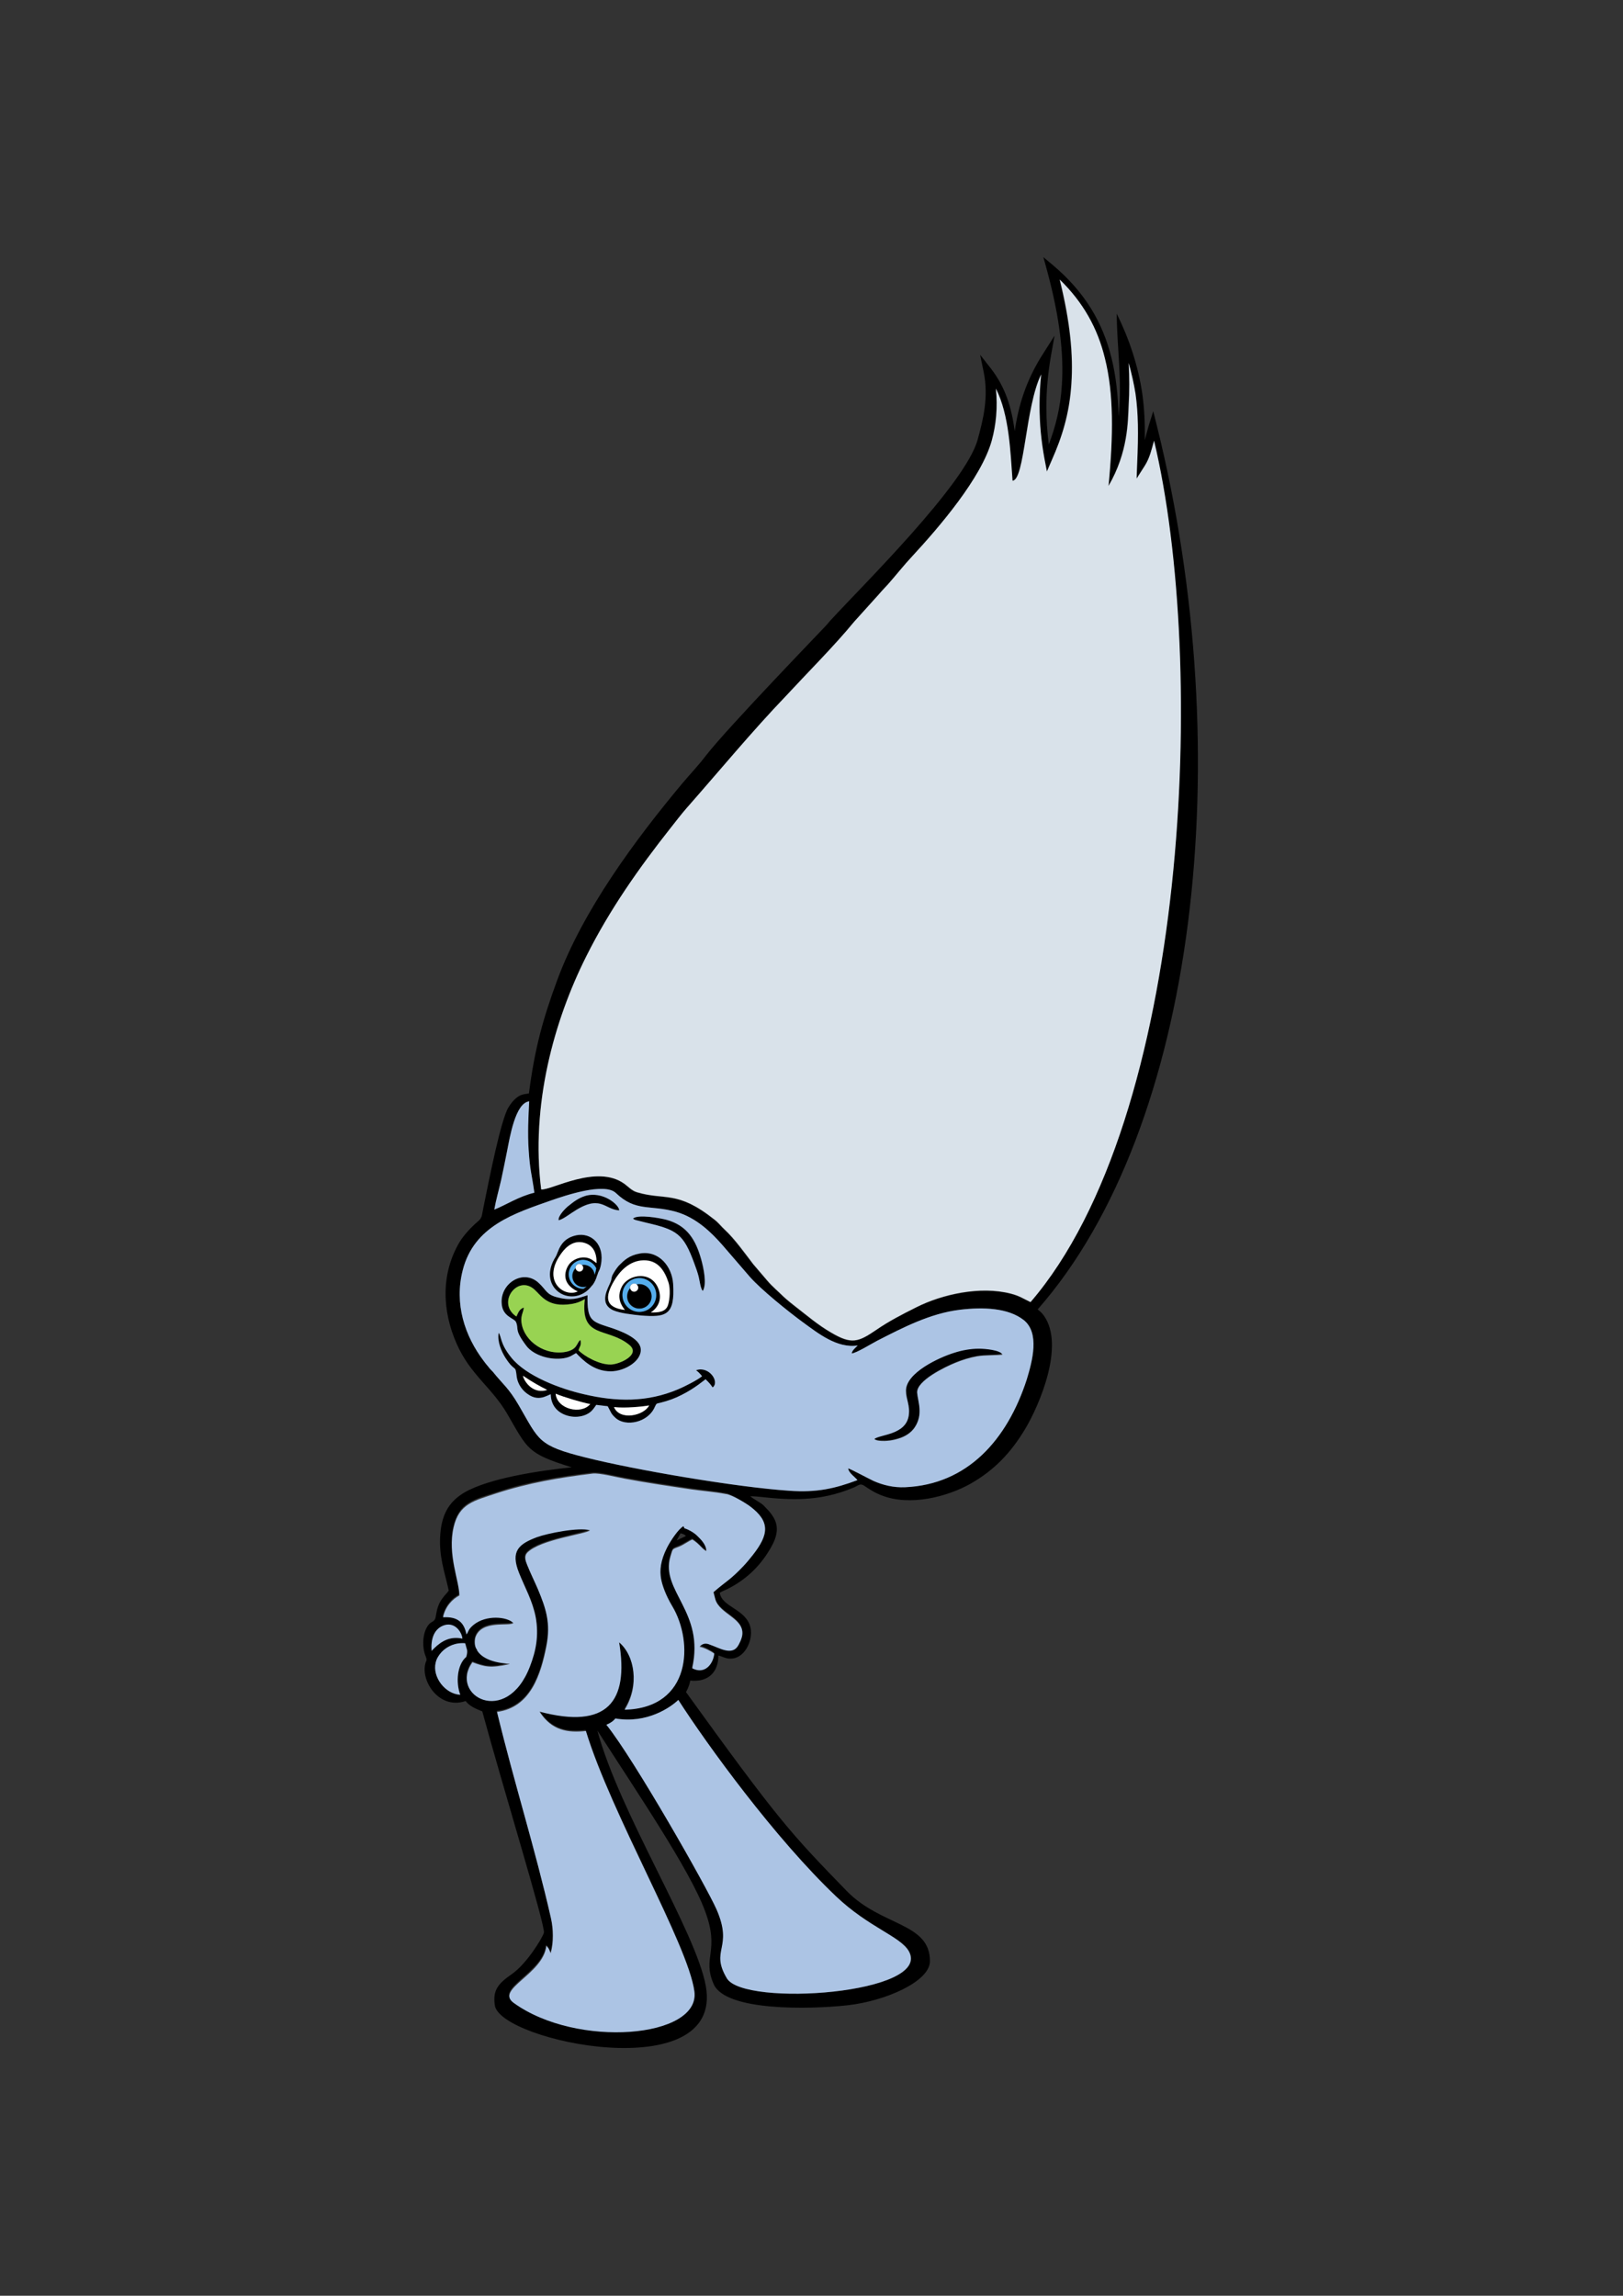
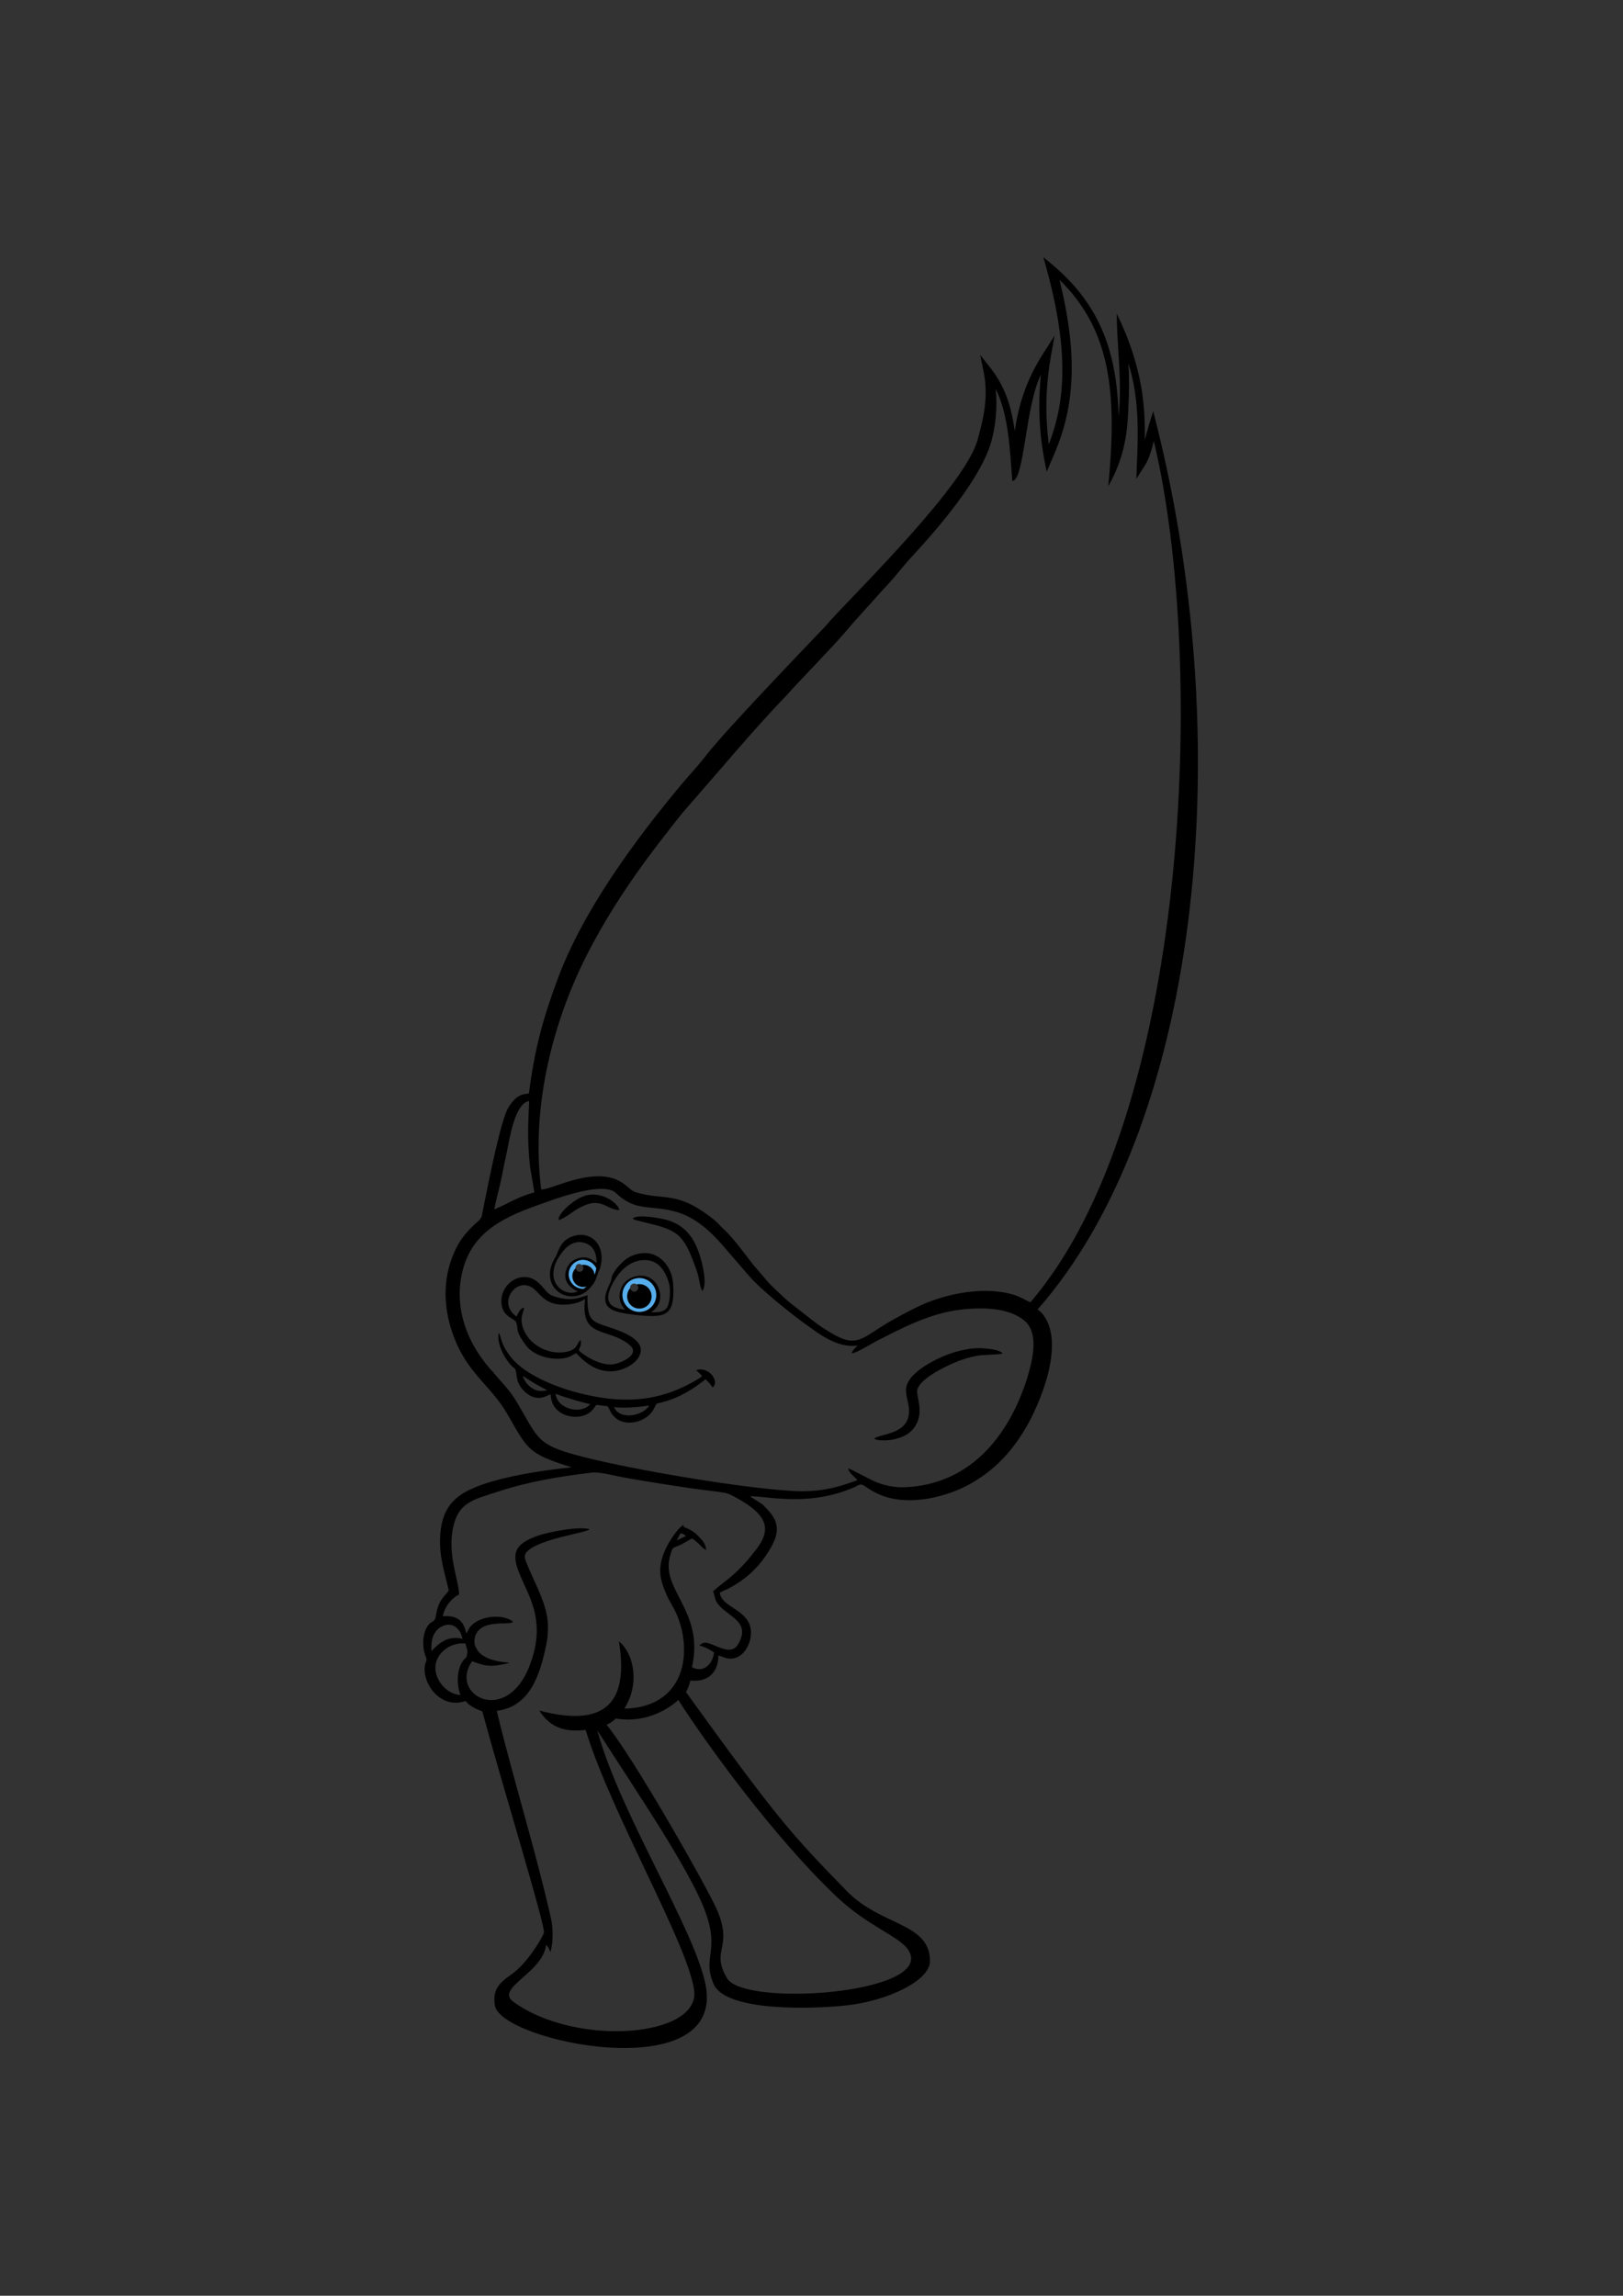
<svg xmlns="http://www.w3.org/2000/svg" version="1.1" x="0px" y="0px" viewBox="0 0 595.3 841.9" enable-background="new 0 0 595.3 841.9" xml:space="preserve">
  <rect x="0" y="0" width="595.3" height="841.9" fill="#333333" stroke="none" />
  <g id="Слой_4">
    <path d="M204.9,447.4c-0.3-1.7,2.9-4.7,3.8-5.4c1.6-1.3,3.4-2.7,5.9-3.5c6.5-2,12.7,3.4,12.5,5.3c-5.7-0.4-6.8-6.3-17.4,0.9   C208.6,445.5,206.2,447.2,204.9,447.4z M227,464.2c1.9-2,3.7-3.8,7.6-4.5c7.1-1.3,11.9,4.8,12.3,11.1c0.7,11.5-2.5,12.4-12,11.6   c-3-0.3-7.5-0.8-10-1.9c-5.6-2.6-1.6-8.5-0.9-10.5c0.3-0.7,0.2-1.3,0.6-2.3C225.2,466.5,226.2,465,227,464.2z M240.7,474.9   c0-3.4-2.8-6.2-6.2-6.2c-3.4,0-6.2,2.8-6.2,6.2c0,3.4,2.8,6.2,6.2,6.2C238,481.1,240.7,478.3,240.7,474.9z M225.2,469.8   c-3.2,5.6-3.5,9.7,4.1,10.5c-1.4-1.5-3.2-4.6-1.1-8.6c2.4-4.7,11.3-6.1,13.6,1.4c1.2,4-0.8,6.8-3,8.1c2.8,0.2,5.6-0.1,6.3-2.7   c0.7-2.1,0.9-6,0.2-8.2c-1.4-4.4-3.9-8.4-9.2-8.2C230.7,462.3,227.1,466.5,225.2,469.8z M234.5,470.9c-0.4,0-0.7,0.1-1,0.1   c0.4,0.3,0.6,0.7,0.6,1.2c0,0.8-0.7,1.5-1.5,1.5c-0.7,0-1.3-0.6-1.4-1.3c-0.7,0.8-1.1,1.8-1.1,3c0,2.5,2,4.5,4.5,4.5   c2.5,0,4.5-2,4.5-4.5C239,472.9,237,470.9,234.5,470.9z M203.8,460.9c1.1-1.8,1.5-6.6,7.6-7.9c5.5-1.1,10.5,3.4,9,10.9   c-0.1,0.6-0.3,1.1-0.4,1.5c-0.3,0.7-0.6,1.1-0.8,1.9c-0.1,0.2-0.1,0.3-0.2,0.5c-0.4,1.4-0.9,2.4-1.6,3.4c-0.1,0.1-0.2,0.2-0.3,0.3   c-0.7,0.9-1.4,1.6-2.2,2.2C207.6,479,197.2,471.3,203.8,460.9z M218.7,465.1c-0.9-1.8-2.6-3-4.7-3c-2.9,0-5.3,2.4-5.3,5.3   c0,2.9,2.4,5.3,5.3,5.3c0,0,0,0,0.1,0c0.3-0.2,0.6-0.4,1-0.7c0.1,0,0.1-0.1,0.1-0.1c-0.3,0.1-0.7,0.2-1.1,0.2   c-2.3,0-4.1-1.8-4.1-4.1c0-1.1,0.5-2.1,1.2-2.9c0.1,0.7,0.7,1.3,1.4,1.3c0.8,0,1.4-0.6,1.4-1.4c0-0.4-0.2-0.8-0.5-1   c0.2,0,0.4-0.1,0.6-0.1c2.1,0,3.8,1.6,4.1,3.7C218.4,466.6,218.6,465.7,218.7,465.1z M211.9,473.6c-6.2-2.9-4.7-7.6-3.4-9.6   c1.4-2.3,5.8-4.2,9.1-1.7l1.2,0.9c0.1-4.1-1.5-6.9-5.2-7.6c-4-0.7-6.7,2.5-8.1,4.6C198.8,469.9,207,475.9,211.9,473.6z    M183.9,477.7c-0.4-7.2,7.9-12.5,13.6-7.3c2.9,2.6,2.8,4.4,7.1,5.4c5.1,1.3,7.4,0.3,10.9-0.8c-0.2,9.3,1.5,9.6,7.9,11.7   c4.1,1.3,11.1,3.9,11.6,7.8c0.6,4.5-5.8,8.4-11,8.4c-6.2,0-10.2-4.1-12.7-6.7c-1.3,0.7-2.1,1.5-4.5,1.9c-4.8,0.8-11-1-13.7-4.5   c-4.6-6.1-2.7-6-3.8-8.7C188.6,483.3,184.2,483,183.9,477.7z M189.5,482.8c0,0,0.6-1.4,1-2c0.4-0.6,1-1.1,1.7-1.3   c-0.1,1.6-0.9,2.5-0.9,4.5c0.1,6.6,7.3,12.8,15.4,11.9c5.5-0.6,4.8-3.6,6.3-4.5c0.3,2.3-0.3,2.3-0.7,3.8c2,2.1,7.6,5.3,11.8,5.2   c3.1-0.1,11.2-3.6,6.8-7.2c-8-6.6-18.1-2.1-16.3-16.8c-1.4,0.8-2.5,1.4-4.9,1.8c-8.8,1.4-11-3-13.7-5.4   C189.7,467.4,182,477.9,189.5,482.8z M359.1,494.4c-3.2,0-6.3,0.7-9.1,1.5c-5.5,1.7-17.7,7.3-17.7,13.9c0,3.2,1.6,5.6,1,9.2   c-1.1,7-10.3,6.8-12.6,8.5c0.2,0.3,0,0.1,0.4,0.3c0.9,0.5,3.3,0.4,4.2,0.4c1.5-0.1,2.9-0.4,4.2-0.8c2.7-0.8,4.7-2.2,6-4.1   c3.2-4.8,1.2-9.4,0.9-12.7c-0.4-4.4,10.1-9.4,14.2-11.1c2.4-1,5-1.8,7.8-2.3c2.9-0.5,6.9-0.3,9.3-0.8   C367.1,494.9,361.3,494.4,359.1,494.4z M261.4,508.8c-1.1-1.5-1.1-1.5-2.6-3c-0.5,0.3-3.9,3.3-8.7,5.7c-2.5,1.3-5,2.2-7.8,2.9   c-1.6,0.4-1.4,0.1-2.1,1.5c-2.5,5.9-10.8,7.4-14.4,4.1c-1.8-1.6-1.7-2.2-2.9-4.3l-4.2-0.5c-1.2,1.7-1.8,2.7-3.8,3.6   c-1.8,0.8-4.1,1-6.2,0.5c-3.8-0.9-6.6-3.5-6.7-8c-1.5,0.5-4.4,2.7-8.2,0.1c-1.9-1.2-3.9-3.5-4.3-6.7c-0.5-4.6-0.5-1.1-4.2-6.9   c-1.3-2.1-3-5.8-2.4-9c1.1,1.3,0.4,3.8,4.6,9c5.4,6.8,17.9,11.5,26.7,13.5c11.9,2.8,23.1,3,34.5-1.8c2.2-0.9,7.3-3.5,8.8-4.8   c0,0-0.8-1.2-2.2-2.2C260,500.8,264.1,506.7,261.4,508.8z M200.7,509.8c-2.6-1.3-5.2-2.7-8.9-5.2c0.4,1.7,1.8,3.4,3,4.2   C196.3,510,198.4,510.5,200.7,509.8z M216.5,514.9c-2.8-0.5-9.9-2.6-12.7-3.8C204.3,516.8,213.2,518.9,216.5,514.9z M238.1,515.4   c-2.1,0.4-8.8,1.2-12.9,0.6C227.4,521.1,236.2,519.1,238.1,515.4z M382.9,482.5c7.8,11-1.8,33-6.8,41.4   c-5.2,8.7-11.3,15.2-20.1,20.2c-8.3,4.7-22.1,8.4-32.6,4.3c-2.6-1-4.4-2.2-6.5-3.6c-1.4-0.9-2-0.1-3.5,0.6c-10.2,4.3-19,4.9-29.8,4   c-2.6-0.2-5.9-0.7-8.4-0.7c1.3,1.2,3.5,2.1,4.8,3.3c1.5,1.6,2.5,2.4,3.8,4.6c2.5,4.3,0.4,8.7-1.8,12.2c-3.8,6.2-8.8,10.7-15.1,13.9   c-0.9,0.4-2.1,0.9-2.9,1.4c0.8,5.4,9.8,5.9,11.3,12.9c0.9,4.4-1.9,10.6-6.5,11.2c-2.4,0.3-3.4-0.6-5.3-1.1c0,6-3.6,9.9-10.3,9.2   c-0.5,2.4-1.5,4.1-1.6,4.2c33.9,47,38.4,51.8,59,73c12.7,13,30.5,11.5,30.5,25.7c0,7.5-16.5,14.7-30.4,16.2   c-13.8,1.5-44.4,2.2-48.9-7.7c-4.4-10,2.4-12-3.2-26.9c-5.5-15-25.2-43.9-39.5-66.2c8.2,30.4,36.2,73.7,39.8,93.8   c6.6,37.3-75.5,20.3-77.4,7c-0.8-5.5,1.1-7.9,6.3-11.5c5.3-3.7,11-12.9,11.7-15.1c0.7-2.2-15.2-53.9-22.6-81.2   c-2.6-1-4.9-2.1-6.1-3.8c-10.2,3.5-17.3-8.5-14.4-14.8c0.2-0.4-0.1-1.2-0.5-2.2c-1.2-3.6-0.8-8.8,1.6-11.3c0.9-0.9,2-0.8,2.3-2.5   c0.3-1.6,0.4-2.5,0.9-3.9c0.4-1.2,1-2.2,1.7-3.1c0.9-1.3,1.5-1.6,2.2-2.7c-1.6-7.3-3.7-12.5-3.1-20.7c0.6-8,3.8-12.3,8.9-15.3   c9-5.2,27.4-8,39.3-9.2c-16.4-5.1-16.1-6.6-23.7-19.7c-5.7-9.7-13.4-14.2-18.4-25.4c-5.6-12.5-5.8-26,0.9-37.4   c1.7-2.8,4.4-5.6,6.7-7.6c0.9-0.7,1.2-1.3,1.5-2c0.2-0.8,0.3-1.7,0.6-3.1c2.2-10.8,6.4-32.2,9.2-36.8c0.7-1.2,1.9-2.7,2.8-3.4   c1.5-1.2,2.4-1.4,4.7-1.7c2.1-16.1,4.9-26.7,10.4-41.6c9.5-25.7,28.6-51.4,45.6-71.8c3.1-3.7,6.2-6.9,9-10.6   c8-10.3,43.6-47.1,43.7-47.3c0.9-0.9,1.5-1.8,2.4-2.7c10.5-11.5,49.1-49.4,53.5-65.8c2-7.3,4.1-15.5,2.2-24.8l-1.3-6.3l4,5.1   c5.3,6.9,7.5,14.1,8.7,22.9c1.3-9.1,4.1-18.7,10.6-28.7l4-6.3l-1.3,7.3c-1.1,6.3-1.7,12.6-1.7,18.9c0,4.6,0.3,9.1,0.9,13.7   c2.4-6.4,4.3-13.4,4.8-22c0.7-10.9-0.7-24.3-5.5-42l-1.3-4.7l3.7,3.1c11.4,9.7,18,20.6,21.3,33.9c1.6,6.5,2.4,13.6,2.6,21.5   c0.1-1.3,0.2-2.5,0.3-3.8c0.7-11.7-0.9-22.5-1-34c4.6,9.3,7.9,19.2,9.4,29.5c0.7,5.1,1,10.3,0.9,16.9c0.4-1.6,0.9-3.4,1.5-5.5   l1.6-5.1l1.3,5.2c30.2,121.4,14.8,257.7-43.7,324.2C381.4,480.8,382.2,481.5,382.9,482.5z M198.5,436.2c3.8,0.3,20.4-9.5,30.4-2   c1.4,1,2.7,2.6,4.6,3.1c10.3,3.1,14.8-0.9,28.4,10c1.4,1.1,2.5,2.6,3.9,3.8c3.5,3.3,7.4,8.8,10.4,12.6l5.3,6.2   c1.8,2.1,3.9,3.8,5.8,5.7c1.3,1.2,2.7,2.4,4.2,3.5c4.4,3.4,8.3,6.8,13.3,9.7c7.5,4.4,9.9,3.4,16.5-1c4.7-3.1,9.5-5.7,14.7-8.3   c9.5-4.7,23.5-7.9,34.7-5c3.1,0.8,4.5,1.8,7.2,3.1c58.3-67.6,64.8-234.2,45.3-315.9c-0.8,3.2-1.6,6.4-3.4,9.2l-3,4.7l0.2-5.5   c0.5-11,0.4-18.5-0.6-25.6c-0.5-3.7-1.3-7.3-2.5-11.3c0.3,5.3,0.3,10.4,0,15.5c-0.3,5.8-0.2,17.1-7.4,29.6   c1.8-18.7,1.9-33.9-1.3-46.7c-2.8-11.2-8-20.6-16.6-29c3.9,15.7,5,27.9,4.3,38.1c-0.7,11.3-3.6,20-7.1,27.9l-1.9,4.4l-0.9-4.7   c-1.2-6.5-1.8-12.9-1.8-19.4c0-3.8,0.2-7.7,0.6-11.5c-5.8,11.7-6,38.7-10.5,39c-0.9-10.9-1.2-24-6.1-33.8c0.7,6.9,0,13.2-1.5,19   c-3.8,13.8-19.4,31.9-29.2,42.5c-3.1,3.3-5.9,7.1-9,10.4c-1.1,1.2-2.1,2.2-3.1,3.4l-9.2,10.2c-7.2,8.7-17.4,18.8-24.9,27.1   c-12.4,12.9-24.7,27.8-36.6,41.3c-2,2.3-3.9,4.8-5.8,7.2c-11.7,14.8-22.3,30-30.9,47C203.1,374.3,194.6,405.4,198.5,436.2z    M181.3,443.5c4.3-1.7,8.9-4.8,14.7-6.2c-1-6.7-1.7-8-2.1-15.8c-0.4-6.1-0.1-11.6,0.2-17.7c-5.1,0.6-7.1,13.2-8.1,18.2   c-0.8,3.6-1.5,7.1-2.2,10.7C183,436.3,181.9,440.1,181.3,443.5z M159.3,604.4c2.8-2.7,5.9-4.5,10.3-3.4c-0.2-2.5-2.9-6.6-7.2-4.7   c-3.2,1.4-4.5,4.7-4.1,9.2L159.3,604.4z M171.1,607.7c0.3-1.1,0.4-1.8,0.3-2.5l-0.7-2.5c-3.6-0.3-6.6,1.1-8.6,3.2   c-1.1,1.1-1.8,2.5-2.2,3.9c-1.3,5.2,3.4,11.5,9,11.8C167.1,616.9,167.7,610.4,171.1,607.7z M248.8,623.4c-2.8,2.7-11.5,8.8-23,6.8   c-1.1,1.4-3.3,2.3-3.3,2.3c10.3,12.7,36.8,59.5,40.4,67.7c6.3,14.4-2.5,14.7,3.8,25.3c6.3,10.6,75.7,5.7,66.7-10   c-3.1-5.4-14.7-8.7-26.6-20C284.3,674.2,259.4,640,248.8,623.4z M275.1,552.4c-1.6-1.2-6.9-4.5-9-4.9c-3.9-0.7-8.5-1.1-12.6-1.7   c-8.1-1.2-16.3-2.5-24.3-3.9c-2.9-0.5-9.3-2.2-11.9-1.9c-12.3,1.5-23.5,3.3-35.2,7.2c-8.4,2.7-13.8,3.8-15.8,12.5   c-2.4,10.1,2,19.8,2.1,25c-2.7,1.4-5.2,4.2-6,8c5.2-0.4,7.7,1.6,8.6,6.3c1-1.1,0.5-1.8,2.7-3.6c4.5-3.5,12.1-3,14.5-0.6   c-1.6,1.4-11.6-1.3-13.9,5.2c-0.5,1.3-0.4,3.9,0.7,4.7h-0.2c3.3,5.6,13.7,4.7,11.8,5.2c-6.7,1.6-8.8,1.1-13.4-0.7   c-8.8,12.2,12.5,24.1,21.1,1.5c2.1-5.6,3.3-11.3,2.1-18c-1.1-6.1-4-10.9-6.1-16.2c-3.3-8.2,0.1-10.7,6.6-13.2   c3.9-1.4,15.3-3.7,19.4-2.5c-1.4,1.4-18.2,3.4-23,8.2c-1.3,1.3-0.8,2.8,0,4.6c1.2,3,2.6,5.8,3.9,8.8c3,6.9,4.9,12.4,3.1,21   c-2.1,10.2-5.7,22.5-18.1,24c6.5,26.8,13.9,49.8,19.8,75.7c0.9,4,1,8.9-0.1,12.8c-0.6-1.3-0.5-1.6-1.6-2.7   c-1.1,10.3-18.9,15.9-12,20.9c23.2,16.8,68.7,12.9,66.3-4.2c-2.3-17.1-30.4-64.7-39.8-95.5c-6.4,0.7-12.5,0-17-7.1   c24.9,6.6,32.8-3.6,29.2-25.4c5.9,4.9,7.5,16.1,2,24.7c24.6-0.6,25.3-24.8,17.5-37.9c-2.4-4-3.6-7.7-4.1-10   c-0.6-3.2-0.2-6.8,2.1-11.4c1.3-2.6,4.3-7.1,6.1-8c0.7,1.4-0.3,0.2,2.5,1.7c0.9,0.5,1.8,1.1,2.5,1.8c1.2,1.2,3.3,3,3.4,5.6   c-1.4-0.5-2.4-2.4-5.1-4.2c-0.9,0.3-3.2,1.9-4.7,2.5c-2.8,1.2-2.4,0.5-3.4,3.8c-3.7,12.6,12.7,20.2,8,40.9c4.6,2.4,7.7-1.6,8.1-5.4   c-1.1-0.8-3.7-2.3-5.4-2.5c1.6-1.8,3.2-0.9,4.2-0.6c2.9,1,7.2,3.7,9.6,0.7c0.7-0.9,1.8-3.1,1.9-4.7c0.4-5.9-8.3-7.4-9.9-12.7   l-0.7-2.7c4.7-4.1,6.1-4.4,11.1-9.7c1.3-1.4,2.1-2.3,3.3-3.9C282,562.9,282.6,558,275.1,552.4z M251.6,563.3c-0.5-0.6-1.1-0.8-2-1   l-1.4,2.6L251.6,563.3z M375.5,484.1c-5.7-4.5-14.9-4.8-23.3-3.8c-11,1.3-21.1,6.6-30.5,11.4c-1.6,0.8-7.9,4.7-9.3,4.6   c0.2-1.2,1.6-2.2,2.2-2.9c-7.5,1.2-14.6-4.5-20.1-8.5c-5.2-3.8-15.4-12-19.5-16.7l-10.1-11.7c-3.8-4.3-9.3-9.9-16.9-12.1   c-9.7-2.7-14.8,0.1-22.1-6.9c-4.2-4-18.8,1-23.7,2.7c-13.3,4.7-28.4,9.3-32.5,25.7c-3.1,12.2,0.7,24,7.8,33.3   c0.6,0.8,0.9,1.2,1.6,2c0.5,0.7,1.1,1.3,1.7,1.9c3.5,4.4,5.8,5.9,9.5,12.3c7.5,12.9,6.9,14.7,24.5,19.1   c17.9,4.5,55.2,10.9,74.8,12.2c10,0.7,16.6-0.8,24.9-3.9c-0.8-1.1-3.2-2.6-3.4-4.3c0.9,0.2,7,3.5,9.3,4.6c3.4,1.5,7.3,2.5,11.6,2.3   c22.8-1,37.4-17.3,44.6-39.5C378.7,499,381.4,488.8,375.5,484.1z M233,447.4l4,1c11.1,2.6,13.6,4.1,17.6,15   c0.6,1.5,1.2,3.2,1.6,4.9c0.3,1.3,0.7,4.5,1.5,5.1c1.6-2.6,0.2-8.7-0.6-11.6c-2-7.1-5.2-12.4-12.8-14.5c-2.3-0.6-10.4-2.1-12.2-0.5   C232.5,447.2,232.3,447.1,233,447.4z" />
  </g>
  <g id="Слой_7">
-     <path fill="#ACC4E4" d="M375.5,484.1c-5.7-4.5-14.9-4.8-23.3-3.8c-11,1.3-21.1,6.6-30.5,11.4c-1.6,0.8-7.9,4.7-9.3,4.6   c0.2-1.2,1.6-2.2,2.2-2.9c-7.5,1.2-14.6-4.5-20.1-8.5c-5.2-3.8-15.4-12-19.5-16.7l-10.1-11.7c-3.8-4.3-9.3-9.9-16.9-12.1   c-9.7-2.7-14.8,0.1-22.1-6.9c-4.2-4-18.8,1-23.7,2.7c-13.3,4.7-28.4,9.3-32.5,25.7c-3.1,12.2,0.7,24,7.8,33.3   c0.6,0.8,0.9,1.2,1.6,2c0.5,0.7,1.1,1.3,1.7,1.9c3.5,4.4,5.8,5.9,9.5,12.3c7.5,12.9,6.9,14.7,24.5,19.1   c17.9,4.5,55.2,10.9,74.8,12.2c10,0.7,16.6-0.8,24.9-3.9c-0.8-1.1-3.2-2.6-3.4-4.3c0.9,0.2,7,3.5,9.3,4.6c3.4,1.5,7.3,2.5,11.6,2.3   c22.8-1,37.4-17.3,44.6-39.5C378.7,499,381.4,488.8,375.5,484.1z M244.4,447.3c7.7,2.1,10.8,7.4,12.8,14.5c0.8,2.9,2.2,9,0.6,11.6   c-0.8-0.6-1.2-3.9-1.5-5.1c-0.4-1.6-1-3.3-1.6-4.9c-4-11-6.4-12.4-17.6-15l-4-1c-0.7-0.3-0.5-0.2-0.9-0.5   C233.9,445.2,242.1,446.7,244.4,447.3z M234.6,459.7c7.1-1.3,11.9,4.8,12.3,11.1c0.7,11.5-2.5,12.4-12,11.6c-3-0.3-7.5-0.8-10-1.9   c-5.6-2.6-1.6-8.5-0.9-10.5c0.3-0.7,0.2-1.3,0.6-2.3c0.6-1.2,1.6-2.7,2.4-3.6C228.9,462.2,230.7,460.4,234.6,459.7z M208.7,442.1   c1.6-1.3,3.4-2.7,5.9-3.5c6.5-2,12.7,3.4,12.5,5.3c-5.7-0.4-6.8-6.3-17.4,0.9c-1.1,0.7-3.5,2.5-4.8,2.7   C204.6,445.8,207.8,442.7,208.7,442.1z M203.8,460.9c1.1-1.8,1.5-6.6,7.6-7.9c5.5-1.1,10.5,3.4,9,10.9c-0.1,0.6-0.3,1.1-0.4,1.5   c-0.3,0.7-0.6,1.1-0.8,1.9c-0.1,0.2-0.1,0.3-0.2,0.5c-0.4,1.4-0.9,2.4-1.6,3.4c-0.1,0.1-0.2,0.2-0.3,0.3c-0.7,0.9-1.4,1.6-2.2,2.2   C207.6,479,197.2,471.3,203.8,460.9z M197.5,470.4c2.9,2.6,2.8,4.4,7.1,5.4c5.1,1.3,7.4,0.3,10.9-0.8c-0.2,9.3,1.5,9.6,7.9,11.7   c4.1,1.3,11.1,3.9,11.6,7.8c0.6,4.5-5.8,8.4-11,8.4c-6.2,0-10.2-4.1-12.7-6.7c-1.3,0.7-2.1,1.5-4.5,1.9c-4.8,0.8-11-1-13.7-4.5   c-4.6-6.1-2.7-6-3.8-8.7c-0.6-1.6-5.1-1.9-5.3-7.1C183.6,470.6,191.9,465.3,197.5,470.4z M261.4,508.8c-1.1-1.5-1.1-1.5-2.6-3   c-0.5,0.3-3.9,3.3-8.7,5.7c-2.5,1.3-5,2.2-7.8,2.9c-1.6,0.4-1.4,0.1-2.1,1.5c-2.5,5.9-10.8,7.4-14.4,4.1c-1.8-1.6-1.7-2.2-2.9-4.3   l-4.2-0.5c-1.2,1.7-1.8,2.7-3.8,3.6c-1.8,0.8-4.1,1-6.2,0.5c-3.8-0.9-6.6-3.5-6.7-8c-1.5,0.5-4.4,2.7-8.2,0.1   c-1.9-1.2-3.9-3.5-4.3-6.7c-0.5-4.6-0.5-1.1-4.2-6.9c-1.3-2.1-3-5.8-2.4-9c1.1,1.3,0.4,3.8,4.6,9c5.4,6.8,17.9,11.5,26.7,13.5   c11.9,2.8,23.1,3,34.5-1.8c2.2-0.9,7.3-3.5,8.8-4.8c0,0-0.8-1.2-2.2-2.2C260,500.8,264.1,506.7,261.4,508.8z M358.4,497.4   c-2.8,0.5-5.3,1.3-7.8,2.3c-4,1.6-14.5,6.7-14.2,11.1c0.3,3.3,2.3,7.9-0.9,12.7c-1.3,1.9-3.3,3.3-6,4.1c-1.3,0.4-2.7,0.7-4.2,0.8   c-0.9,0.1-3.3,0.1-4.2-0.4c-0.4-0.3-0.1,0-0.4-0.3c2.3-1.7,11.5-1.5,12.6-8.5c0.6-3.7-1-6-1-9.2c0-6.6,12.2-12.2,17.7-13.9   c2.8-0.9,5.9-1.5,9.1-1.5c2.2,0,7.9,0.5,8.6,2.2C365.3,497.1,361.3,496.9,358.4,497.4z M248.8,623.4c10.6,16.5,35.5,50.8,57.9,72.1   c11.9,11.3,23.5,14.6,26.6,20c9,15.7-60.4,20.6-66.7,10c-6.3-10.6,2.5-10.9-3.8-25.3c-3.6-8.2-30.2-55-40.4-67.7   c0,0,2.2-0.8,3.3-2.3C237.3,632.2,246,626.1,248.8,623.4z M275.1,552.4c7.5,5.6,6.9,10.4,1,17.9c-1.2,1.5-2,2.5-3.3,3.9   c-5,5.3-6.4,5.6-11.1,9.7l0.7,2.7c1.6,5.3,10.3,6.8,9.9,12.7c-0.1,1.5-1.2,3.8-1.9,4.7c-2.3,3-6.7,0.3-9.6-0.7   c-1-0.4-2.6-1.2-4.2,0.6c1.7,0.3,4.3,1.7,5.4,2.5c-0.4,3.9-3.5,7.8-8.1,5.4c4.7-20.7-11.7-28.3-8-40.9c1-3.3,0.5-2.6,3.4-3.8   c1.5-0.6,3.8-2.3,4.7-2.5c2.8,1.8,3.7,3.7,5.1,4.2c-0.1-2.5-2.2-4.4-3.4-5.6c-0.7-0.7-1.6-1.3-2.5-1.8c-2.8-1.5-1.8-0.3-2.5-1.7   c-1.8,0.9-4.8,5.4-6.1,8c-2.3,4.6-2.7,8.2-2.1,11.4c0.4,2.3,1.7,6,4.1,10c7.8,13,7.1,37.3-17.5,37.9c5.5-8.7,3.8-19.8-2-24.7   c3.6,21.7-4.3,32-29.2,25.4c4.5,7.1,10.6,7.8,17,7.1c9.4,30.8,37.5,78.4,39.8,95.5c2.3,17.1-43.1,21-66.3,4.2   c-6.9-5,10.9-10.5,12-20.9c1.1,1.1,1,1.4,1.6,2.7c1.1-3.9,1-8.8,0.1-12.8c-5.9-25.9-13.3-48.9-19.8-75.7   c12.4-1.6,16.1-13.9,18.1-24c1.7-8.6-0.2-14-3.1-21c-1.3-3-2.7-5.8-3.9-8.8c-0.7-1.7-1.2-3.3,0-4.6c4.8-4.9,21.6-6.8,23-8.2   c-4.1-1.2-15.5,1.1-19.4,2.5c-6.6,2.5-9.9,5-6.6,13.2c2.1,5.3,4.9,10.1,6.1,16.2c1.2,6.7,0.1,12.3-2.1,18   c-8.6,22.5-29.9,10.7-21.1-1.5c4.6,1.7,6.7,2.2,13.4,0.7c1.9-0.4-8.5,0.4-11.8-5.2h0.2c-1.1-0.9-1.1-3.4-0.7-4.7   c2.3-6.5,12.4-3.8,13.9-5.2c-2.4-2.4-10-3-14.5,0.6c-2.2,1.8-1.8,2.4-2.7,3.6c-0.9-4.6-3.4-6.6-8.6-6.3c0.8-3.8,3.3-6.6,6-8   c0-5.3-4.4-15-2.1-25c2-8.7,7.4-9.7,15.8-12.5c11.7-3.8,22.9-5.7,35.2-7.2c2.5-0.3,9,1.4,11.9,1.9c8,1.5,16.2,2.7,24.3,3.9   c4.1,0.6,8.6,0.9,12.6,1.7C268.2,548,273.5,551.2,275.1,552.4z M196,437.4c-5.8,1.4-10.4,4.5-14.7,6.2c0.6-3.5,1.7-7.3,2.5-10.8   c0.8-3.6,1.5-7.1,2.2-10.7c1-5,3-17.6,8.1-18.2c-0.3,6-0.6,11.6-0.2,17.7C194.4,429.4,195.1,430.7,196,437.4z M159.3,604.4l-1,1   c-0.3-4.4,0.9-7.8,4.1-9.2c4.3-1.8,7,2.3,7.2,4.7C165.2,600,162.1,601.7,159.3,604.4z M168.8,621.5c-5.6-0.3-10.3-6.6-9-11.8   c0.3-1.4,1.1-2.7,2.2-3.9c2-2.1,5.1-3.5,8.6-3.2l0.7,2.5c0.1,0.7,0,1.5-0.3,2.5C167.7,610.4,167.1,616.9,168.8,621.5z" />
-   </g>
+     </g>
  <g id="Слой_1">
-     <path fill="#D9E2EA" d="M198.5,436.2c-3.9-30.9,4.7-61.9,16.6-85.6c8.5-17,19.2-32.2,30.9-47c1.9-2.4,3.8-4.9,5.8-7.2   c11.9-13.5,24.2-28.4,36.6-41.3c7.6-8.2,17.7-18.3,24.9-27.1l9.2-10.2c1-1.2,2-2.2,3.1-3.4c3-3.4,5.9-7.1,9-10.4   c9.8-10.6,25.4-28.7,29.2-42.5c1.6-5.8,2.2-12.1,1.5-19c4.9,9.8,5.3,23,6.1,33.8c4.5-0.3,4.7-27.3,10.5-39   c-0.4,3.8-0.6,7.7-0.6,11.5c0,6.5,0.6,12.9,1.8,19.4l0.9,4.7l1.9-4.4c3.5-7.9,6.4-16.6,7.1-27.9c0.7-10.2-0.4-22.4-4.3-38.1   c8.6,8.4,13.9,17.8,16.6,29c3.2,12.8,3.1,28,1.3,46.7c7.3-12.5,7.1-23.8,7.4-29.6c0.3-5.1,0.3-10.2,0-15.5c1.1,4,1.9,7.6,2.5,11.3   c1,7.1,1.1,14.5,0.6,25.6l-0.2,5.5l3-4.7c1.8-2.8,2.5-6,3.4-9.2c19.5,81.7,12.9,248.2-45.3,315.9c-2.7-1.3-4.1-2.3-7.2-3.1   c-11.2-2.9-25.2,0.2-34.7,5c-5.2,2.6-10.1,5.1-14.7,8.3c-6.6,4.5-9,5.4-16.5,1c-5-2.9-8.9-6.3-13.3-9.7c-1.4-1.1-2.9-2.3-4.2-3.5   c-1.9-1.9-4-3.6-5.8-5.7l-5.3-6.2c-2.9-3.8-6.9-9.4-10.4-12.6c-1.3-1.2-2.4-2.7-3.9-3.8c-13.6-10.8-18-6.9-28.4-10   c-1.9-0.6-3.2-2.1-4.6-3.1C218.8,426.8,202.2,436.6,198.5,436.2z" />
-   </g>
+     </g>
  <g id="Слой_5">
    <path fill="#55ADEC" d="M240.7,474.9c0-3.4-2.8-6.2-6.2-6.2c-3.4,0-6.2,2.8-6.2,6.2c0,3.4,2.8,6.2,6.2,6.2   C238,481.1,240.7,478.3,240.7,474.9z M234.5,479.9c-2.5,0-4.5-2-4.5-4.5c0-1.1,0.4-2.2,1.1-3c0-0.1,0-0.1,0-0.2   c0-0.8,0.7-1.5,1.5-1.5c0.3,0,0.6,0.1,0.9,0.3c0.3-0.1,0.7-0.1,1-0.1c2.5,0,4.5,2,4.5,4.5C239,477.9,237,479.9,234.5,479.9z    M218.7,465.1c-0.1,0.6-0.3,1.5-0.6,2.4c-0.2-2.1-1.9-3.7-4.1-3.7c-0.2,0-0.4,0-0.6,0.1c-0.3-0.2-0.6-0.4-0.9-0.4   c-0.8,0-1.4,0.6-1.4,1.4c0,0,0,0.1,0,0.1c-0.7,0.7-1.2,1.8-1.2,2.9c0,2.3,1.8,4.1,4.1,4.1c0.4,0,0.7-0.1,1.1-0.2   c0,0-0.1,0.1-0.1,0.1c-0.4,0.3-0.7,0.5-1,0.7c0,0,0,0-0.1,0c-2.9,0-5.3-2.4-5.3-5.3c0-2.9,2.4-5.3,5.3-5.3   C216,462.1,217.8,463.3,218.7,465.1z" />
  </g>
  <g id="Слой_2">
-     <path fill="#98D352" d="M195.9,472.8c2.7,2.4,4.9,6.8,13.7,5.4c2.4-0.4,3.5-1,4.9-1.8c-1.8,14.7,8.3,10.2,16.3,16.8   c4.4,3.6-3.7,7.2-6.8,7.2c-4.2,0.1-9.8-3.1-11.8-5.2c0.4-1.6,1.1-1.6,0.7-3.8c-1.5,0.8-0.8,3.8-6.3,4.5   c-8.1,0.9-15.3-5.2-15.4-11.9c0-2,0.8-2.9,0.9-4.5c-0.7,0.3-1.3,0.7-1.7,1.3c-0.4,0.6-1,2-1,2C182,477.9,189.7,467.4,195.9,472.8z" />
-   </g>
+     </g>
  <g id="Слой_3">
-     <path fill="#FFFFFF" d="M225.2,469.8c1.9-3.3,5.5-7.5,10.8-7.6c5.4-0.1,7.8,3.9,9.2,8.2c0.7,2.2,0.5,6-0.2,8.2   c-0.8,2.5-3.5,2.8-6.3,2.7c2.2-1.4,4.2-4.2,3-8.1c-2.3-7.4-11.1-6.1-13.6-1.4c-2.1,4-0.2,7,1.1,8.6   C221.7,479.5,221.9,475.4,225.2,469.8z M216.5,514.9c-2.8-0.5-9.9-2.6-12.7-3.8C204.3,516.8,213.2,518.9,216.5,514.9z M194.8,508.8   c1.5,1.1,3.6,1.7,5.9,0.9c-2.6-1.3-5.2-2.7-8.9-5.2C192.2,506.3,193.7,508,194.8,508.8z M225.2,516c2.1,5.1,11,3.2,12.9-0.6   C236,515.8,229.3,516.5,225.2,516z M211.9,473.6c-6.2-2.9-4.7-7.6-3.4-9.6c1.4-2.3,5.8-4.2,9.1-1.7l1.2,0.9   c0.1-4.1-1.5-6.9-5.2-7.6c-4-0.7-6.7,2.5-8.1,4.6C198.8,469.9,207,475.9,211.9,473.6z M211.1,464.9c0,0,0,0.1,0,0.1   c0.1,0.7,0.7,1.3,1.4,1.3c0.8,0,1.4-0.6,1.4-1.4c0-0.4-0.2-0.8-0.5-1c-0.3-0.2-0.6-0.4-0.9-0.4   C211.8,463.5,211.1,464.1,211.1,464.9z M232.6,473.7c0.8,0,1.5-0.7,1.5-1.5c0-0.5-0.3-0.9-0.6-1.2c-0.2-0.2-0.5-0.3-0.9-0.3   c-0.8,0-1.5,0.7-1.5,1.5c0,0.1,0,0.1,0,0.2C231.3,473.1,231.8,473.7,232.6,473.7z" />
-   </g>
+     </g>
</svg>